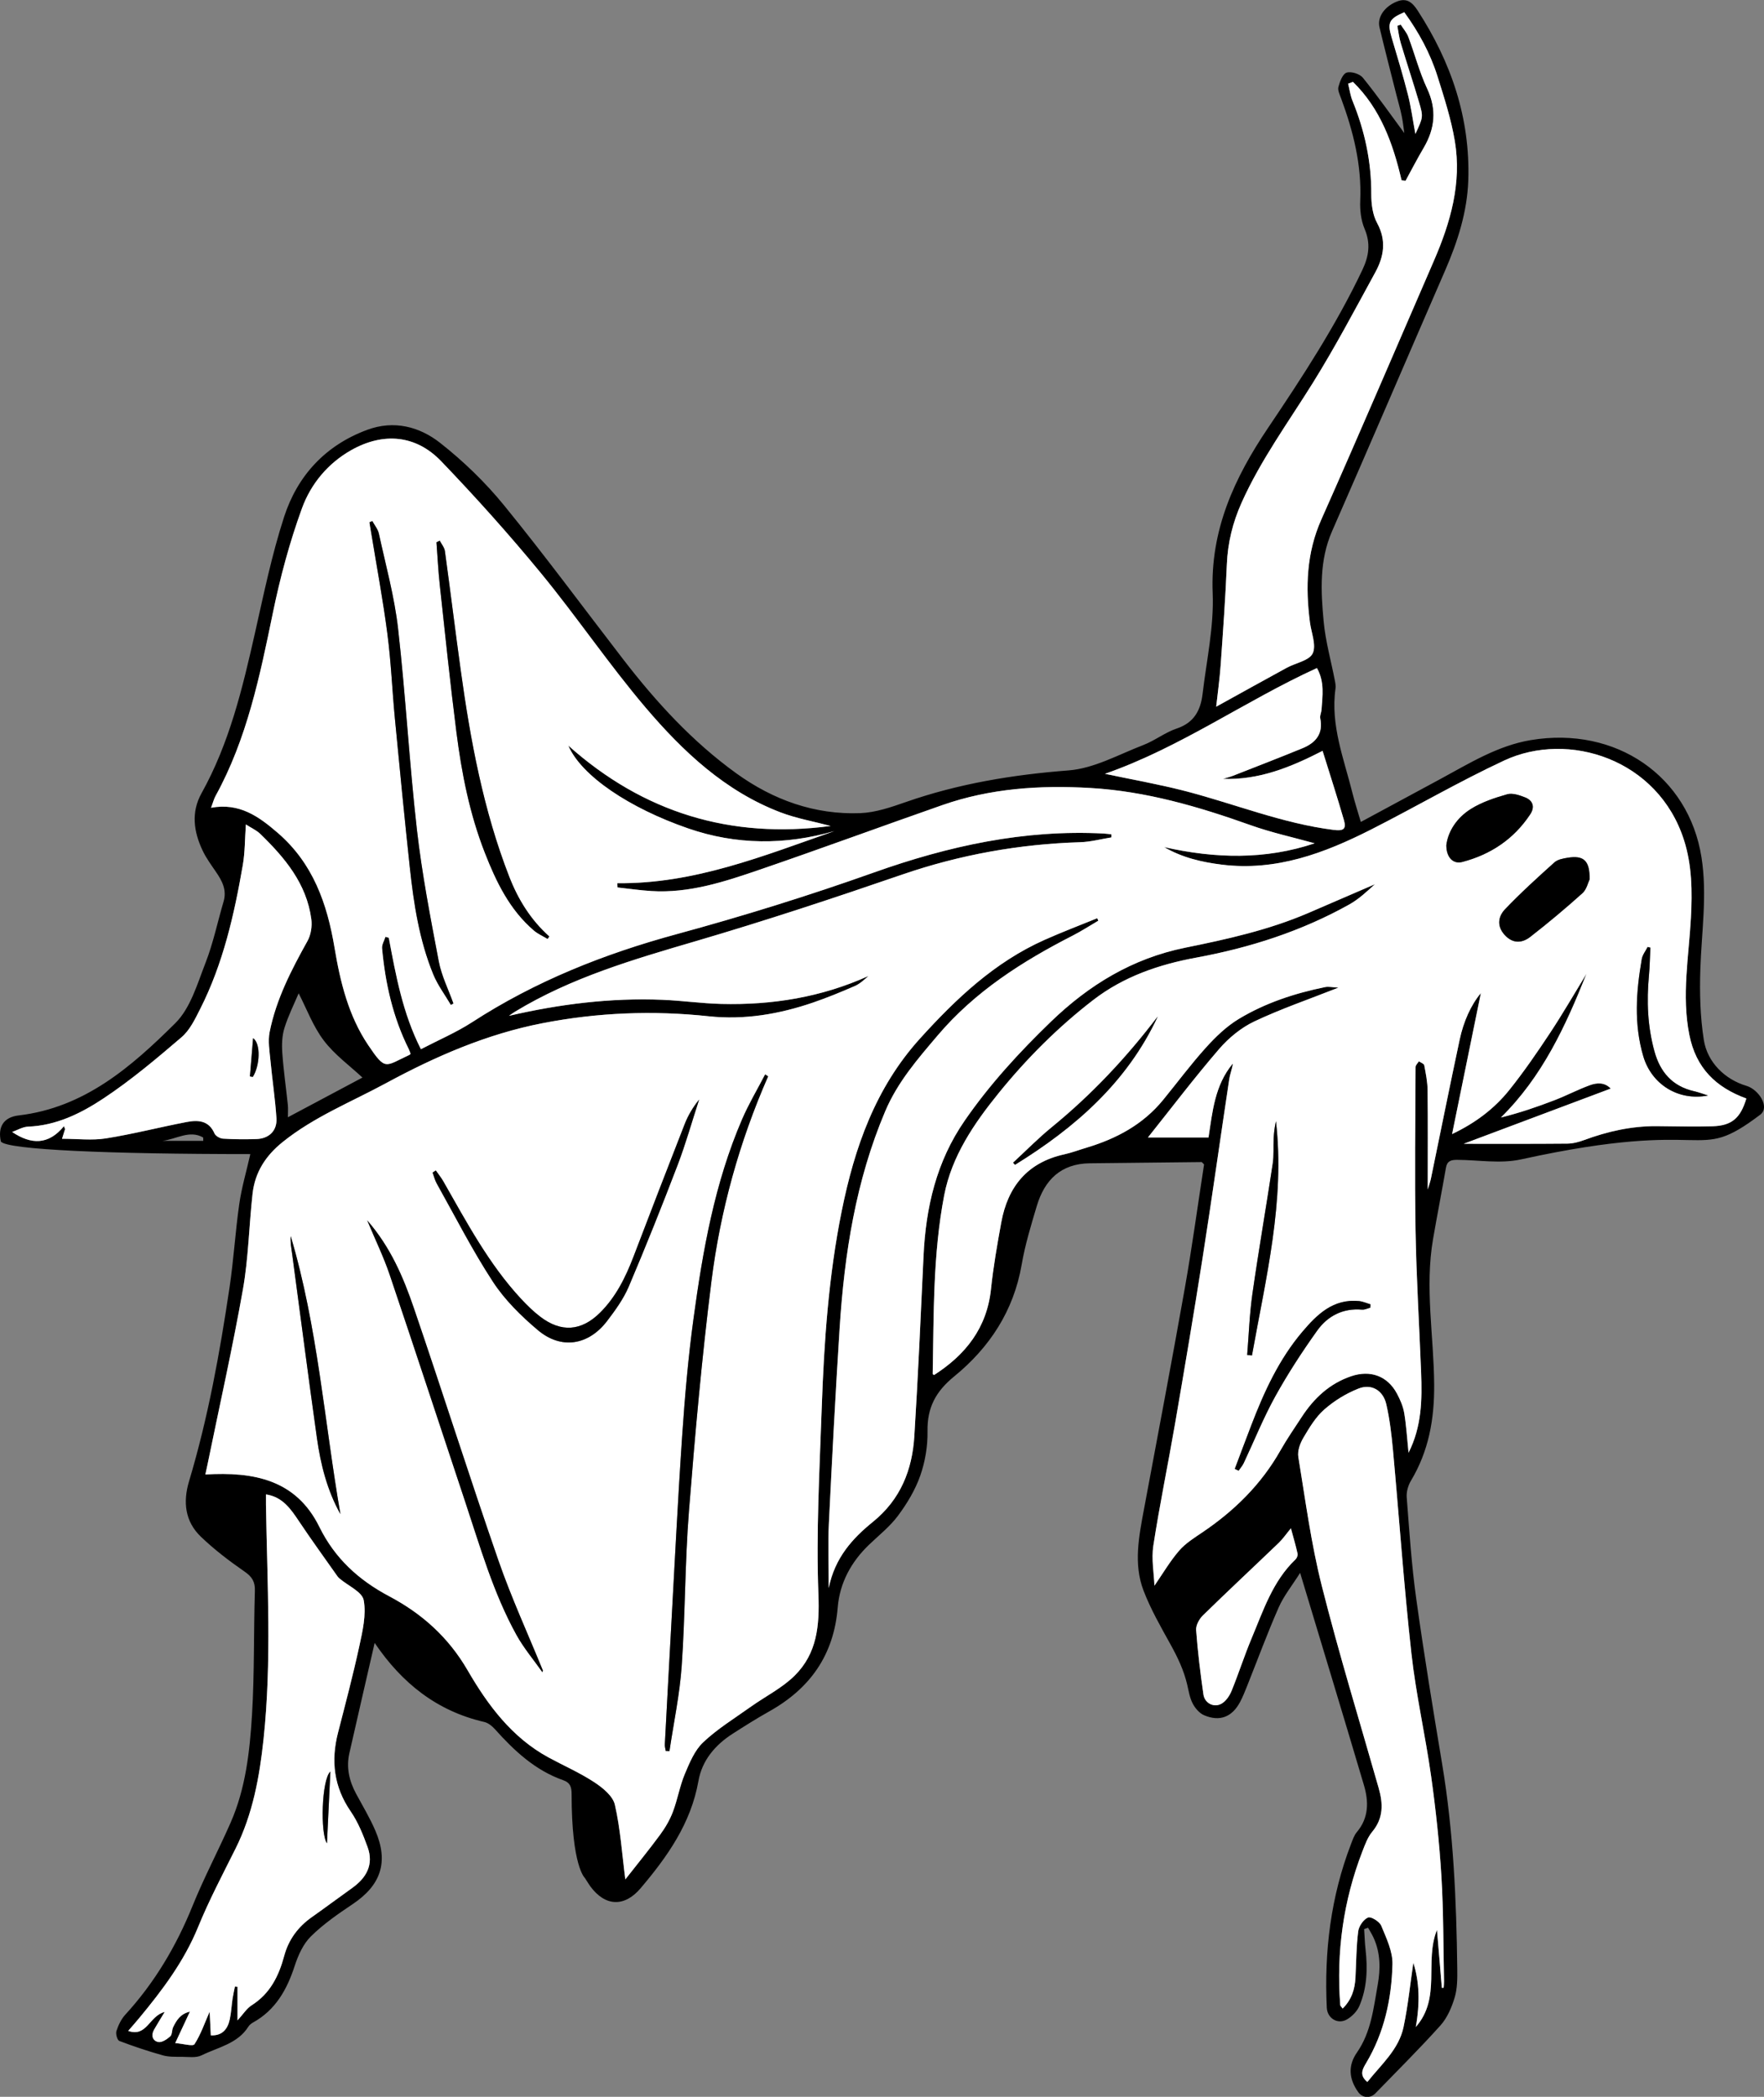
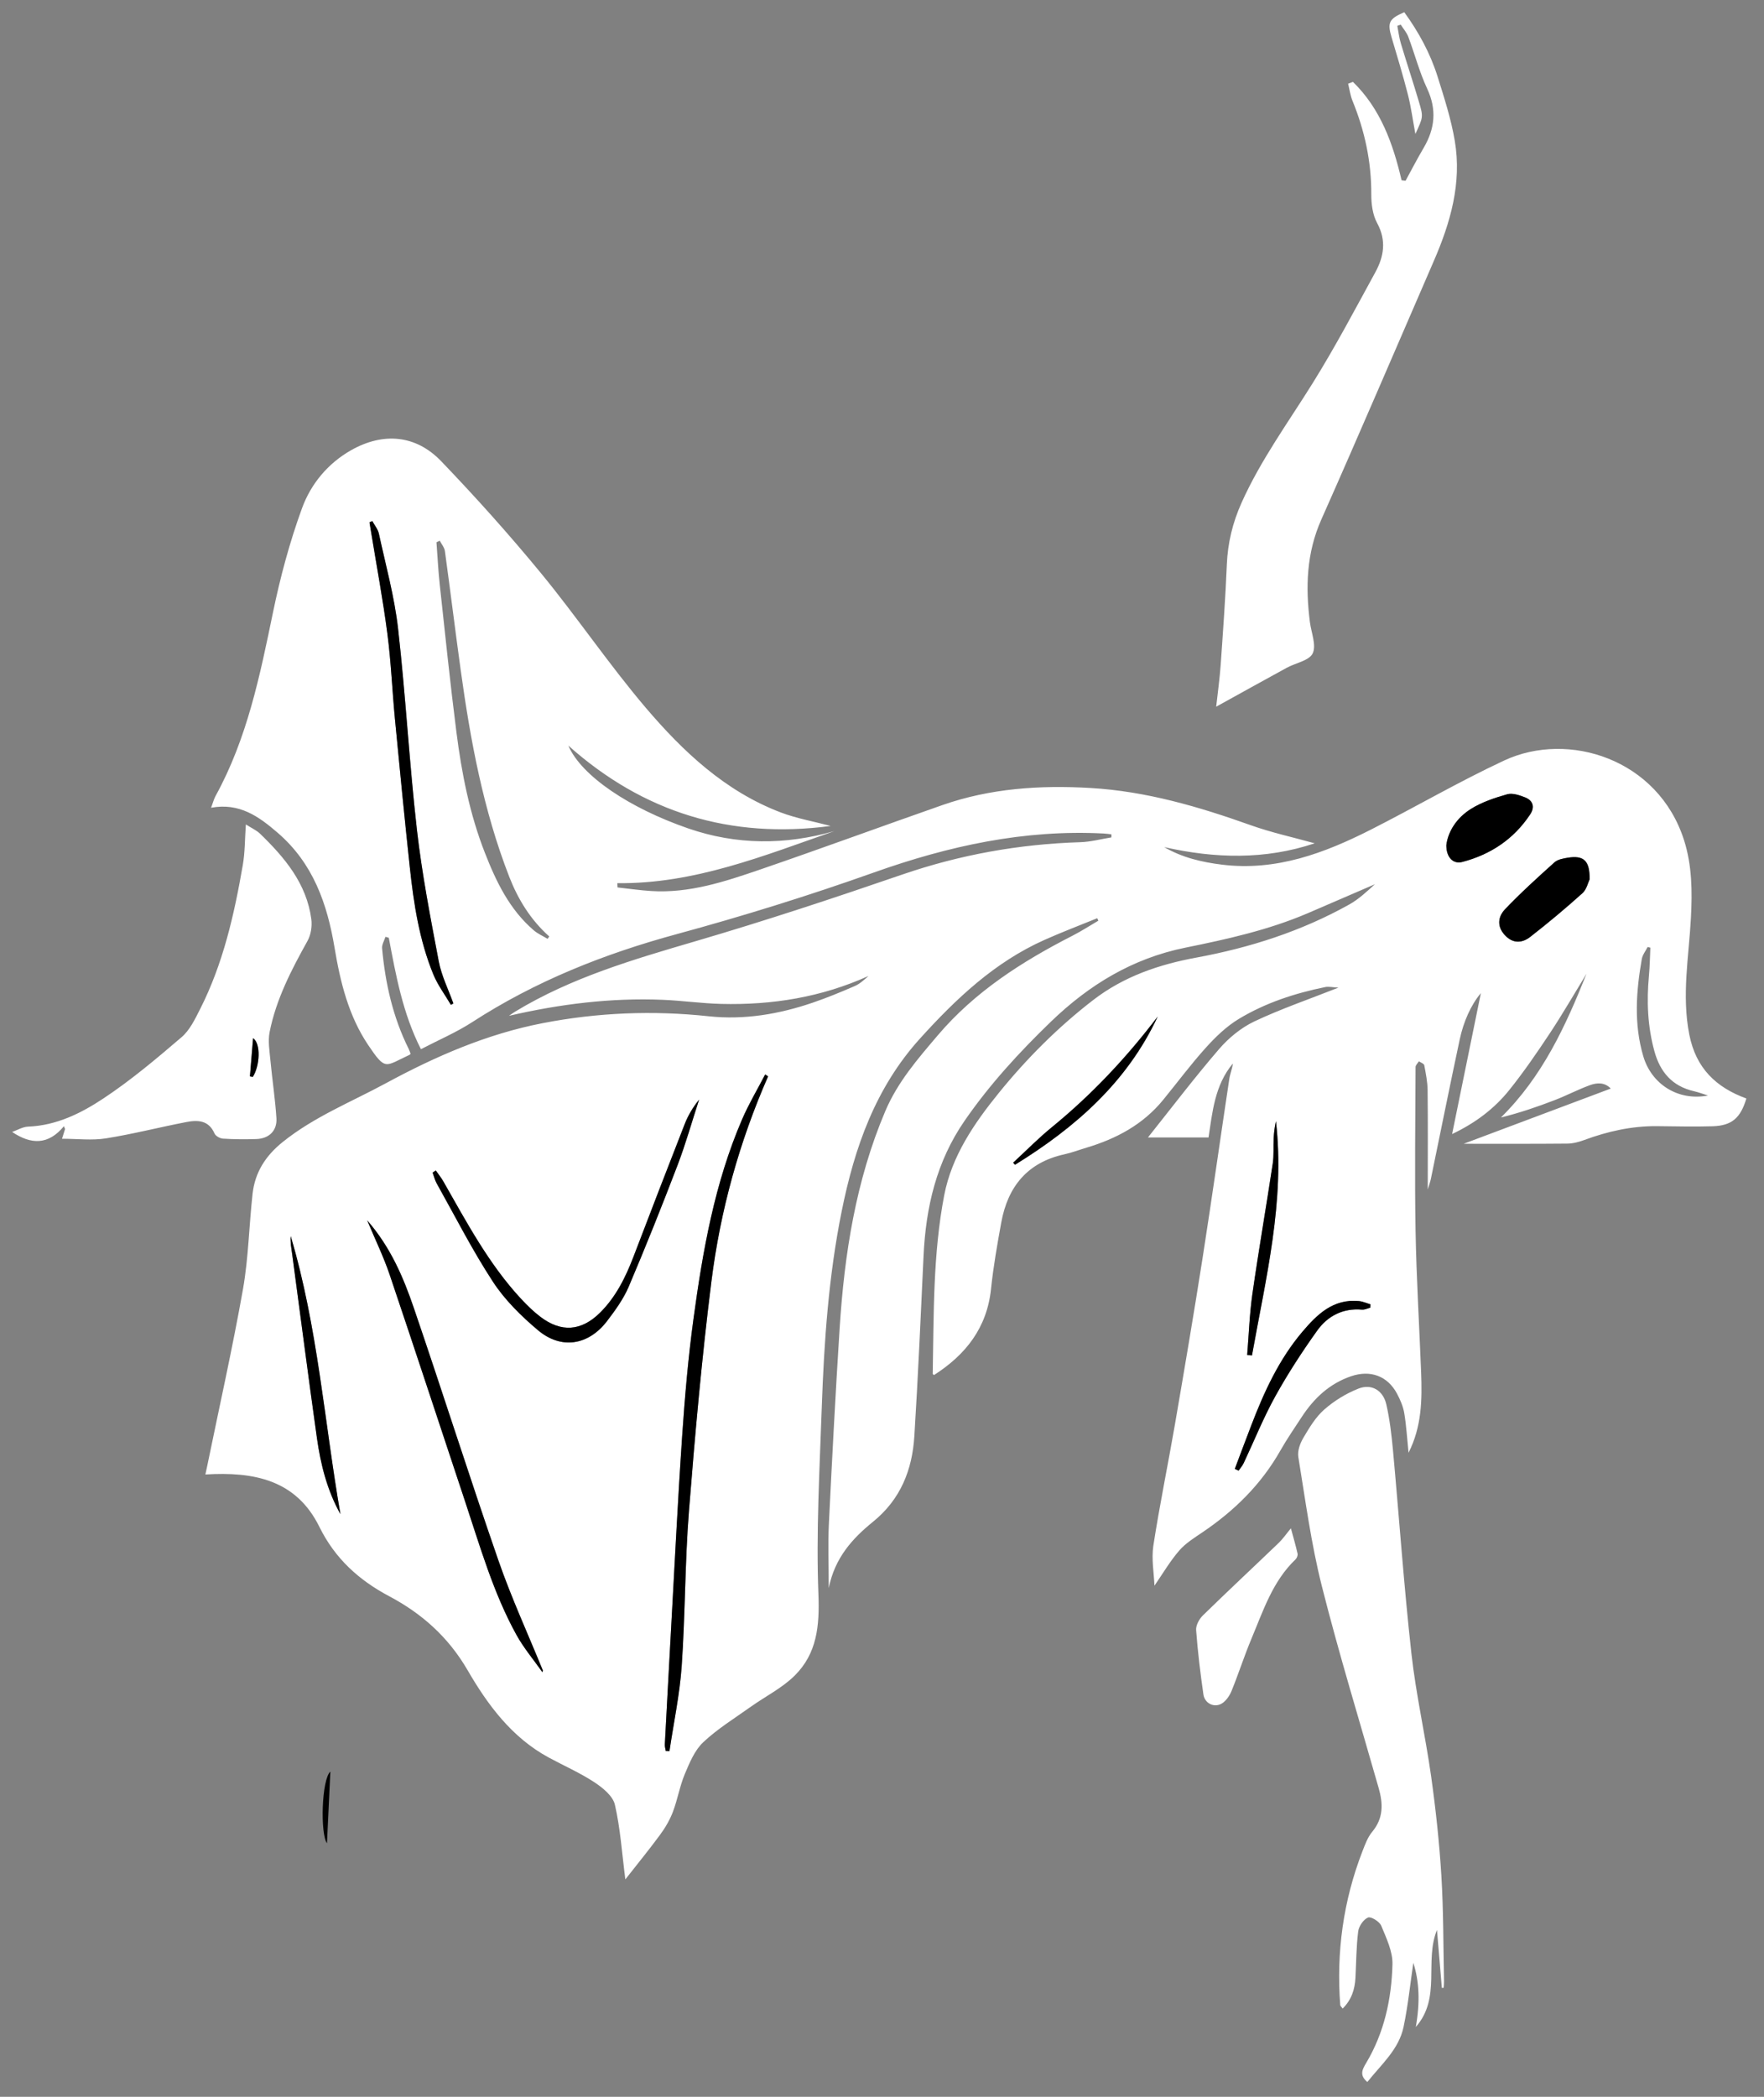
<svg xmlns="http://www.w3.org/2000/svg" id="Layer_2" viewBox="0 0 606.35 720.52">
  <rect x="0" y="0" width="606.35" height="720.52" fill="#808080" stroke="none" />
  <defs>
    <style> .cls-1 { fill: #fff; } </style>
  </defs>
  <g id="Layer_5">
    <g id="b2eVzK">
      <g>
-         <path d="M468.9,662.84c.16,2.36.22,4.73.49,7.07.75,6.63.52,13.19-2.12,19.38-.77,1.82-2.47,3.56-4.19,4.59-3.2,1.92-6.84-.3-7.02-3.99-.91-19.29,1.36-38.12,8.34-56.24.54-1.41,1.04-2.95,1.98-4.07,4.16-4.91,4.12-10.51,2.46-16.12-7.11-24.01-14.4-47.96-21.94-72.98-2.72,4.31-5.59,7.85-7.37,11.88-3.91,8.87-7.25,17.98-10.85,26.99-.75,1.87-1.49,3.75-2.43,5.52-2.75,5.15-6.98,6.83-12.36,4.53-1.62-.69-3.09-2.43-3.93-4.05-1.02-1.97-1.37-4.3-1.89-6.51-1.16-4.92-3.24-9.29-5.72-13.77-3.32-6-6.82-12.08-9.27-18.48-3.52-9.18-1.58-18.72.17-28.1,4.72-25.3,9.54-50.59,14.03-75.94,2.51-14.17,4.44-28.44,6.6-42.42-.52-.49-.7-.81-.88-.81-12.8.12-25.59.27-38.39.42-9.93.11-15.55,5.71-18.23,14.68-1.98,6.63-4.02,13.31-5.19,20.11-2.74,15.93-11.06,28.54-23.21,38.45-6.35,5.18-9.3,10.74-9.16,18.84.09,5.1-.81,10.46-2.5,15.27-1.71,4.88-4.52,9.55-7.63,13.73-2.76,3.72-6.54,6.71-9.93,9.95-6.19,5.92-10.12,13.16-10.81,21.61-1.33,16.36-9.52,27.86-23.55,35.71-4.3,2.41-8.47,5.04-12.62,7.71-6,3.85-10.46,9.15-11.7,16.18-2.58,14.57-10.64,25.97-19.88,36.87-5.52,6.51-12.14,6.35-17.3-.67-.49-.67-.91-1.4-1.86-2.86,0,0-4.56-3.96-4.56-28.74,0-2.41-.38-3.98-2.95-4.88-9.62-3.39-16.8-10.12-23.45-17.55-.95-1.06-2.29-2.12-3.62-2.43-16.27-3.75-28.29-13.32-37.68-27.17-2.92,12.73-5.84,25.31-8.69,37.9-1.12,4.92-.06,9.52,2.3,13.91,2.27,4.22,4.77,8.35,6.65,12.75,4.61,10.75,1.89,18.7-7.79,25.18-5.03,3.37-10.1,6.88-14.39,11.11-2.64,2.6-4.38,6.5-5.56,10.12-2.67,8.2-6.6,15.22-14.4,19.51-.5.27-1.2.86-1.5,1.34-3.73,5.95-10.47,7.11-16.11,9.9-1.94.96-4.64.5-6.99.5-2.12,0-4.35.07-6.35-.5-5.05-1.42-10.04-3.08-14.94-4.95-.7-.27-1.31-2.43-.99-3.4.65-2,1.63-4.07,3.03-5.6,10.1-11.03,17.56-23.6,23.16-37.46,3.92-9.7,8.86-18.98,13.07-28.57,5.16-11.76,6.57-24.41,7.34-37,.86-14.16.56-28.39.99-42.59.1-3.18-.95-4.87-3.56-6.67-5.27-3.65-10.44-7.58-15.05-12.02-5.41-5.21-6.15-11.9-4.02-18.99,6.54-21.83,10.58-44.18,13.93-66.67,1.41-9.5,1.98-19.13,3.34-28.65.8-5.56,2.41-11.01,3.8-17.12-48.6,0-83.61-1.5-85.75-4.31-1.11-4.97.89-8.37,6.13-8.98,22.64-2.66,38.75-16.74,53.84-31.71,5.22-5.18,7.57-13.53,10.39-20.76,2.64-6.78,4.12-14.01,6.19-21.02,1.17-3.96-.48-7.08-2.6-10.17-1.63-2.39-3.38-4.76-4.61-7.36-3.05-6.44-4.02-13.13-.38-19.67,9.59-17.2,14.09-36.05,18.37-55.03,3.02-13.39,5.79-26.91,10.02-39.94,4.61-14.2,14.21-24.62,28.59-29.93,9.19-3.4,17.96-1.09,25.06,4.5,8,6.29,15.51,13.54,21.94,21.43,14.08,17.27,27.32,35.23,40.93,52.88,11.35,14.72,23.85,28.38,38.99,39.28,12.63,9.09,26.85,14.22,42.53,13.63,5.28-.2,10.62-2.05,15.7-3.82,18.15-6.33,36.78-9.39,55.96-10.87,8.73-.68,17.19-5.46,25.64-8.71,3.99-1.53,7.51-4.35,11.53-5.69,5.95-1.98,8.18-6.3,8.84-11.83,1.37-11.55,3.95-23.18,3.48-34.68-.87-21.65,7.45-39.59,19.02-56.76,11.8-17.51,23.35-35.17,32.44-54.32,2.25-4.74,2.89-9.1.75-14.12-1.24-2.92-1.63-6.44-1.49-9.66.53-12.27-2.39-23.82-6.58-35.16-.47-1.28-1.23-2.79-.92-3.94.5-1.84,1.46-4.47,2.82-4.9,1.57-.5,4.51.42,5.59,1.76,5.12,6.33,9.81,13.02,14.23,19.01-.18-1.24-.41-3.6-.89-5.91-.5-2.47-1.24-4.89-1.85-7.34-1.94-7.7-3.94-15.38-5.78-23.1-.84-3.53,1.78-7.18,6.01-8.86,3.49-1.39,5.41.48,7.15,3.17,11.49,17.73,18.06,36.97,17.36,58.25-.36,10.83-3.64,21.06-7.95,30.98-12.98,29.85-25.79,59.78-38.86,89.59-4.43,10.1-3.88,20.56-2.91,31,.64,6.87,2.56,13.62,3.87,20.43.17.86.33,1.79.21,2.64-1.79,12.6,2.89,24.14,5.83,35.96.79,3.16,1.8,6.26,2.87,9.91,9.31-5.02,18.3-9.87,27.28-14.72,9.99-5.4,19.76-11.51,31.15-13.41,29.35-4.89,54.27,12.44,58.66,40.23,2.05,12.97.01,25.77-.39,38.66-.26,8.04-.05,16.23,1.2,24.15,1.22,7.73,7.3,13.59,14.66,15.77,4.16,1.23,8.19,7.31,4.72,9.92-23.13,17.47-15.15.65-82.15,15.34-7.19,1.58-14.72.19-22.08.17-2.01,0-3.38.36-3.78,2.66-1.43,8.19-3.02,16.34-4.44,24.53-2.88,16.69.27,33.38.38,50.07.08,11.89-1.87,22.78-7.97,32.98-.97,1.62-1.61,3.82-1.47,5.68.91,11.61,1.65,23.25,3.26,34.77,2.64,19.01,5.77,37.97,8.92,56.9,3.89,23.32,4.91,46.84,5.2,70.41.04,3.28.04,6.72-.88,9.8-1.02,3.4-2.54,7-4.87,9.6-7.19,8.02-14.87,15.61-22.37,23.35-1.76,1.82-4.45,1.66-5.92-.4-3.23-4.51-3.57-9.11-.45-13.6,4.88-7.02,5.7-15.2,7.14-23.23,1-5.59.97-11.08-1.48-16.35-.53-1.14-1.22-2.21-1.83-3.31-.45.16-.9.32-1.34.47ZM214.95,645.8c4.16-5.31,8.21-10.25,11.98-15.39,1.76-2.4,3.32-5.08,4.37-7.86,1.6-4.23,2.34-8.79,4.08-12.95,1.63-3.88,3.39-8.15,6.35-10.93,4.92-4.63,10.8-8.24,16.35-12.19,5.02-3.58,10.75-6.41,15.07-10.69,7.66-7.59,8.57-17.07,8.15-27.91-.82-21.36.41-42.81,1.15-64.22.79-22.65,2.37-45.27,6.87-67.54,4.4-21.76,11.57-42.3,26.89-59.22,12.43-13.73,25.69-26.29,42.86-33.94,5.94-2.65,12.04-4.96,18.07-7.42.13.28.25.57.38.85-2.92,1.71-5.77,3.57-8.79,5.11-17.37,8.88-33.62,19.23-46.43,34.31-6.87,8.1-13.77,16-18.03,26.06-10.12,23.87-14.03,48.95-15.67,74.53-1.43,22.39-2.61,44.8-3.7,67.2-.34,6.93-.05,13.9-.05,22.12,2.1-10.44,8.19-17.09,15.18-22.75,9.52-7.7,13.53-17.85,14.25-29.48,1.28-20.62,2.2-41.26,3.16-61.9.78-16.71,4.41-32.41,14.13-46.48,8.63-12.49,18.8-23.55,29.67-34.04,13.1-12.64,28.01-21.73,46.18-25.41,14.31-2.9,28.63-6.08,42.16-11.87,7.68-3.29,15.34-6.62,23.01-9.93-2.74,2.49-5.53,5.13-8.78,6.94-16.45,9.2-34.14,14.87-52.64,18.28-12.8,2.36-24.92,6.49-35.4,14.56-12.12,9.34-22.88,20.12-32.48,31.96-8.47,10.45-16.15,21.67-18.75,35.15-3.9,20.24-3.56,40.85-3.95,61.37,0,.13.35.27.48.38,10.88-6.99,18.17-16.22,19.56-29.57.8-7.65,2.14-15.26,3.52-22.83,2.25-12.34,8.99-20.64,21.68-23.43,2.58-.57,5.07-1.53,7.61-2.28,10.27-3.07,19.42-7.94,26.33-16.39,4.89-5.98,9.51-12.21,14.68-17.94,3.35-3.71,7.1-7.35,11.35-9.91,9.13-5.51,19.24-8.82,29.7-10.95,1.22-.25,2.56.09,4.56.19-10.29,4.06-19.86,7.32-28.94,11.63-4.54,2.15-8.8,5.66-12.1,9.49-8.46,9.82-16.3,20.17-24.45,30.37h20.83c1.34-8.73,2.12-17.97,8.37-25.42-.24,1.84-.97,3.56-1.24,5.35-3.08,20.48-5.96,40.99-9.17,61.46-2.99,19.08-6.22,38.13-9.5,57.16-2.4,13.92-5.28,27.77-7.43,41.73-.71,4.6.22,9.46.38,13.74,2.91-4.2,5.37-8.42,8.5-12.05,2.19-2.53,5.21-4.41,8.04-6.32,10.98-7.42,20.18-16.46,26.75-28.08,2.24-3.96,4.84-7.71,7.33-11.52,4.19-6.42,9.51-11.46,16.94-13.99,6.61-2.26,12.53-.16,15.8,5.95,1.12,2.09,2.12,4.38,2.5,6.69.73,4.36.98,8.8,1.48,13.64,4.56-9,4.69-18.29,4.32-27.65-.63-16.22-1.62-32.43-1.91-48.65-.33-18.74-.07-37.5,0-56.25,0-.66.75-1.31,1.15-1.96.64.45,1.73.8,1.84,1.35.54,2.84,1.12,5.72,1.15,8.6.13,11.13.05,22.26.05,34.1.48-1.63.87-2.66,1.09-3.72,3.3-15.93,6.49-31.89,9.89-47.8,1.32-6.16,3.83-11.84,7.28-15.96-3.16,15.49-6.47,31.69-9.89,48.43,8.09-3.85,14.54-8.76,19.64-15.11,5.06-6.31,9.65-13.02,14.12-19.77,4.36-6.59,8.31-13.46,12.44-20.21-7.16,17.98-15.19,35.41-29.42,49.4,6.41-1.58,12.45-3.65,18.41-5.94,4.11-1.58,8.03-3.66,12.16-5.16,2.43-.89,5.11-1.05,7.18,1.16-17.04,6.39-33.91,12.72-50.56,18.97,11.86,0,23.77.06,35.67-.06,1.94-.02,3.96-.56,5.8-1.24,8-2.96,16.2-4.8,24.77-4.76,6.45.03,12.9.25,19.34.04,6.65-.22,9.6-2.85,11.6-9.54-10.44-3.82-17.32-10.4-19.61-21.93-2.68-13.52-.17-26.79.55-40.14.49-9.09.38-18.07-2.36-26.68-8.88-27.89-39.74-37.68-61.81-27.4-15.56,7.25-30.44,15.94-45.76,23.72-16.06,8.15-32.63,14.36-51.23,12.08-7-.86-13.69-2.43-19.89-6.03,17.42,3.92,34.68,4.41,51.72-1.31-7.35-2.05-14.83-3.67-21.98-6.22-17.9-6.38-35.98-11.68-55.1-12.79-17.34-1.01-34.4.11-50.9,5.88-20.94,7.32-41.75,14.99-62.74,22.18-12.06,4.13-24.24,8.17-37.3,7.35-3.88-.24-7.74-.81-11.61-1.23-.02-.49-.04-.98-.07-1.47,26.41.31,50.31-9.43,74.58-17.89-16.85,4.83-33.64,4.8-50.2-.92-20.17-6.96-36.73-18.02-41.23-28.47,25.8,23.02,55.77,32.18,90.19,27.62-5.91-1.57-11.77-2.59-17.23-4.67-19.04-7.26-33.51-20.88-46.35-35.96-12.62-14.83-23.57-31.08-35.94-46.15-10.92-13.29-22.45-26.14-34.36-38.55-8.72-9.09-19.94-10.02-30.95-3.8-8.03,4.53-13.86,11.62-16.89,19.93-4.26,11.67-7.51,23.81-10.02,35.99-4.47,21.66-8.88,43.24-19.69,62.88-.59,1.07-.89,2.3-1.55,4.07,9.77-1.78,16.37,2.98,22.91,8.62,12.15,10.49,17,24.35,19.54,39.53,1.96,11.76,4.81,23.39,11.55,33.39,6.08,9.03,5.75,7.28,14.23,3.36.11-.05.17-.18.34-.37-.2-.52-.38-1.11-.65-1.66-5.43-10.89-8.04-22.54-9.14-34.56-.12-1.27.75-2.64,1.16-3.96.38.11.77.23,1.15.34,2.44,12.96,4.79,25.96,11.04,38.28,6.09-3.18,12.17-5.76,17.63-9.3,21.73-14.08,45.32-23.45,70.26-30.23,22.84-6.21,45.52-13.26,67.82-21.19,25.67-9.13,51.69-14.82,79.04-13.39.86.05,1.72.19,2.58.28v1.05c-3.55.57-7.1,1.54-10.68,1.65-20.99.65-41.35,4.28-61.27,11.14-23.47,8.07-47.05,15.88-70.86,22.85-21.48,6.29-42.87,12.53-62.18,24.26-.71.43-1.39.94-2.08,1.41,17.49-4.05,35-6.24,52.81-5.5,6.71.28,13.39,1.24,20.09,1.41,17.54.45,34.52-2.29,50.69-9.6-1.47,1.27-2.94,2.68-4.7,3.45-4.73,2.06-9.52,4.03-14.4,5.7-11.61,3.97-23.58,6.01-35.82,4.7-19.18-2.06-38.18-1.3-57.1,2.37-19.18,3.72-36.83,11.41-53.87,20.64-11.98,6.49-24.73,11.54-35.52,20.23-5.9,4.75-9.49,10.42-10.31,17.75-1.22,10.94-1.4,22.05-3.31,32.85-3.59,20.23-8.1,40.3-12.23,60.44-.21,1.05-.45,2.09-.68,3.17,16.59-1.01,31.19,1.75,39.19,18.01,5.33,10.82,13.5,18.27,24.03,23.85,11.21,5.94,20.33,14.05,26.93,25.43,6.91,11.92,15.22,23.13,27.87,29.98,5.23,2.83,10.72,5.23,15.67,8.48,2.89,1.89,6.38,4.73,7.07,7.73,1.89,8.22,2.44,16.75,3.59,25.65ZM72.46,699.4c3.91.2,5.78-2.11,6.52-5.49.51-2.33.61-4.76.96-7.13.21-1.4.54-2.78.82-4.17.29.03.58.07.88.1v11.55c1.95-2.12,3.14-4.1,4.88-5.2,6.33-4.02,9.31-10.05,11.17-16.96,1.5-5.58,4.74-9.98,9.48-13.31,4.66-3.28,9.21-6.69,13.85-10,4.94-3.52,7.51-8.06,5.34-14.06-1.53-4.24-3.27-8.57-5.8-12.25-5.83-8.47-6.86-17.42-4.36-27.13,2.55-9.89,5.16-19.76,7.32-29.74,1.12-5.16,2.41-10.73,1.5-15.73-.52-2.86-5.32-4.93-8.19-7.36-.29-.25-.59-.5-.8-.81-4.43-6.29-8.95-12.51-13.22-18.9-2.85-4.26-5.63-8.41-11.39-9.29,0,1.26-.02,2.38,0,3.51.43,26.87,2.03,53.76-.83,80.6-1.38,12.98-3.7,25.72-9.61,37.58-4.45,8.92-9.12,17.77-12.89,26.98-4.82,11.8-12.3,21.7-20.3,31.35-1.18,1.42-2.4,2.8-3.72,4.33,6.45,2.26,7.19-5.17,12.54-6.51-1.56,2.58-2.65,4.32-3.66,6.1-1.1,1.94-.51,3.84,1.46,4.23,1.23.24,2.99-.94,4.11-1.94.71-.64.52-2.19,1.01-3.19,1.14-2.31,2.46-4.54,5.75-5.31-1.71,3.66-3.21,6.88-5.05,10.81,2.76.22,6.1,1.21,6.62.39,2.18-3.39,3.51-7.32,5.21-11.19.13,2.59.26,5.37.4,8.14ZM495.61,683.07c.21-.01.43-.03.64-.04.04-.73.14-1.47.12-2.2-.26-12.04-.17-24.1-.9-36.11-.7-11.48-1.93-22.95-3.53-34.34-1.98-14.11-5.21-28.07-6.78-42.22-2.58-23.25-4.2-46.6-6.34-69.9-.48-5.27-1.11-10.57-2.29-15.72-1.09-4.76-5.06-7.17-9.54-5.41-4.23,1.66-8.34,4.19-11.76,7.18-2.97,2.6-5.15,6.25-7.2,9.72-1.13,1.91-2.08,4.53-1.74,6.6,2.43,14.82,4.4,29.79,8.07,44.32,5.88,23.31,12.96,46.33,19.55,69.46,1.52,5.35,1.68,10.35-2.21,15.01-1.57,1.88-2.48,4.39-3.38,6.73-6.59,17.02-8.99,34.66-7.62,52.84.02.29.38.56.83,1.19,3.07-3.04,4.19-6.62,4.4-10.59.28-5.31.27-10.66.94-15.93.23-1.79,1.82-4.11,3.38-4.77,1-.42,3.95,1.39,4.54,2.82,1.76,4.26,3.97,8.86,3.86,13.27-.31,11.9-2.83,23.48-9.05,33.92-1.24,2.08-2.46,4.16.42,6.51,4.83-6.08,10.83-11.19,12.45-18.94,1.55-7.41,2.31-14.99,3.35-22.01,2.09,6.48,2.32,13.74.85,22.05,8.85-10.1,2.86-22.46,7.28-33.36.6,7.19,1.14,13.54,1.67,19.9ZM465.06,28.14c-.55.21-1.1.42-1.66.62.49,1.96.74,4.02,1.5,5.87,4.21,10.31,6.51,20.93,6.46,32.12-.02,3.32.46,7.06,2.01,9.9,3.27,6,2.32,11.54-.63,16.93-6.96,12.73-13.74,25.6-21.41,37.9-8.47,13.6-17.97,26.55-24.57,41.3-3.05,6.82-4.74,13.74-5.05,21.19-.48,11.52-1.31,23.02-2.12,34.53-.33,4.69-.99,9.36-1.54,14.34,8.3-4.58,16.24-9.01,24.23-13.36,3.07-1.67,7.76-2.46,8.94-4.96,1.32-2.79-.48-7.07-.95-10.7-1.57-12.08-1.19-23.8,3.92-35.3,13.11-29.52,25.8-59.23,38.67-88.85,5.72-13.17,9.65-26.77,7.21-41.23-1.27-7.54-3.65-14.92-5.96-22.24-2.51-7.98-6.5-15.27-11.41-22-5.28,2.28-5.86,3.59-4.35,8.68,1.94,6.52,3.92,13.04,5.6,19.63,1.09,4.29,1.68,8.72,2.57,13.53,2.67-5.77,2.77-5.81,1.24-10.98-2-6.77-4.23-13.46-6.26-20.22-.58-1.93-.8-3.97-1.19-5.96.39-.14.77-.28,1.16-.42.89,1.41,2.05,2.71,2.63,4.24,2.21,5.89,3.8,12.06,6.45,17.73,3.38,7.22,2.7,13.77-1.2,20.4-2.18,3.7-4.15,7.52-6.21,11.29-.46-.06-.91-.11-1.37-.17-2.95-12.68-7.27-24.61-16.71-33.81ZM21.31,391.33c5.3,0,10.31.63,15.1-.13,9.31-1.48,18.48-3.86,27.76-5.63,3.86-.74,7.62-.6,9.58,3.96.38.87,1.89,1.7,2.93,1.76,3.79.24,7.61.26,11.41.14,4.36-.13,7.22-2.83,6.94-7.16-.42-6.65-1.45-13.26-2.07-19.9-.3-3.23-.89-6.62-.27-9.72,2.24-11.27,7.48-21.35,13.03-31.32,1.17-2.1,1.62-5.06,1.3-7.47-1.64-12.22-9.11-21.12-17.57-29.31-1.31-1.26-3.08-2.04-4.93-3.23-.35,4.96-.28,9.53-1.05,13.96-2.96,17.05-6.77,33.9-14.67,49.48-1.74,3.44-3.55,7.25-6.37,9.66-8.63,7.39-17.39,14.77-26.85,21.04-7.7,5.1-16.18,9.32-25.92,9.7-1.85.07-3.66,1.2-5.48,1.83,6.53,4.39,12.48,4.51,17.8-1.97.13.33.26.66.39.98-.31,1-.63,2-1.05,3.35ZM420.38,267.64c1.16-.36,2.35-.64,3.48-1.08,7.96-3.12,15.94-6.21,23.85-9.45,4.51-1.85,7.19-4.94,6.1-10.27-.19-.92.38-1.97.44-2.97.31-4.71,1.13-9.49-1.58-14.31-24.75,11.3-46.82,27.25-72.86,36.34,9.62,2.04,18.64,3.62,27.47,5.9,17.04,4.4,33.47,11.15,51.09,13.37,3.38.43,4.49-.22,3.57-3.39-2.28-7.91-4.83-15.75-7.33-23.77-11.17,5.75-21.98,10.06-34.24,9.63ZM443.73,525.17c-1.63,1.97-2.78,3.65-4.21,5.03-8.67,8.32-17.46,16.51-26.04,24.9-1.26,1.23-2.44,3.4-2.32,5.03.55,7.4,1.45,14.79,2.51,22.14.44,3.03,3.65,4.65,6.26,3.13,1.49-.87,2.72-2.68,3.4-4.34,2.43-5.94,4.38-12.07,6.86-17.99,4.04-9.61,7.26-19.71,15.13-27.22.46-.44.84-1.39.71-1.98-.61-2.77-1.42-5.5-2.29-8.71ZM102.66,341.33c-1.5,3.56-3.55,7.63-4.89,11.92-.83,2.66-.94,5.69-.74,8.51.42,5.99,1.29,11.95,1.91,17.93.13,1.28.02,2.59.02,4.23,9.27-4.94,17.89-9.52,25.63-13.64-4.34-4.05-9.56-7.82-13.28-12.72-3.7-4.87-5.89-10.88-8.65-16.23ZM69.86,392.02c0-.38-.01-.76-.02-1.14-4.7-2.72-9.32.63-13.98,1.14h13.99Z" />
        <path class="cls-1" d="M214.95,645.8c-1.15-8.9-1.7-17.43-3.59-25.65-.69-3-4.19-5.84-7.07-7.73-4.95-3.25-10.44-5.65-15.67-8.48-12.65-6.85-20.96-18.06-27.87-29.98-6.6-11.38-15.72-19.49-26.93-25.43-10.53-5.58-18.7-13.03-24.03-23.85-8-16.25-22.6-19.01-39.19-18.01.23-1.08.47-2.13.68-3.17,4.13-20.14,8.64-40.21,12.23-60.44,1.91-10.81,2.09-21.91,3.31-32.85.82-7.33,4.42-13,10.31-17.75,10.8-8.69,23.54-13.75,35.52-20.23,17.04-9.23,34.69-16.92,53.87-20.64,18.92-3.67,37.92-4.43,57.1-2.37,12.24,1.31,24.21-.73,35.82-4.7,4.88-1.67,9.67-3.64,14.4-5.7,1.76-.76,3.23-2.17,4.7-3.45-16.17,7.31-33.14,10.05-50.69,9.6-6.71-.17-13.39-1.14-20.09-1.41-17.81-.73-35.32,1.46-52.81,5.5.69-.47,1.36-.98,2.08-1.41,19.31-11.73,40.7-17.96,62.18-24.26,23.81-6.98,47.4-14.78,70.86-22.85,19.92-6.85,40.28-10.49,61.27-11.14,3.58-.11,7.13-1.08,10.69-1.65v-1.05c-.87-.1-1.73-.24-2.59-.28-27.35-1.44-53.36,4.26-79.04,13.39-22.3,7.93-44.98,14.98-67.82,21.19-24.94,6.78-48.53,16.15-70.26,30.23-5.46,3.54-11.54,6.12-17.63,9.3-6.25-12.32-8.6-25.31-11.04-38.28-.38-.11-.77-.23-1.15-.34-.41,1.32-1.28,2.69-1.16,3.96,1.1,12.02,3.71,23.67,9.14,34.56.27.55.45,1.14.65,1.66-.17.18-.24.32-.34.37-8.49,3.92-8.15,5.67-14.23-3.36-6.74-10.01-9.59-21.63-11.55-33.39-2.53-15.18-7.38-29.04-19.54-39.53-6.54-5.64-13.14-10.4-22.91-8.62.67-1.77.96-3,1.55-4.07,10.81-19.64,15.22-41.22,19.69-62.88,2.51-12.18,5.76-24.32,10.02-35.99,3.04-8.31,8.86-15.39,16.89-19.93,11.01-6.22,22.22-5.29,30.95,3.8,11.91,12.41,23.44,25.26,34.36,38.55,12.37,15.06,23.32,31.31,35.94,46.15,12.84,15.08,27.3,28.7,46.35,35.96,5.45,2.08,11.31,3.1,17.23,4.67-34.42,4.57-64.38-4.6-90.19-27.62,4.5,10.45,21.06,21.51,41.23,28.47,16.56,5.72,33.35,5.75,50.2.92-24.27,8.47-48.17,18.2-74.58,17.89.02.49.04.98.07,1.47,3.87.42,7.73.99,11.61,1.23,13.06.82,25.24-3.22,37.3-7.35,20.98-7.19,41.8-14.86,62.74-22.18,16.5-5.77,33.56-6.89,50.9-5.88,19.13,1.11,37.2,6.41,55.1,12.79,7.15,2.55,14.64,4.17,21.98,6.22-17.04,5.72-34.3,5.23-51.72,1.31,6.2,3.6,12.89,5.17,19.89,6.03,18.6,2.28,35.17-3.94,51.23-12.08,15.32-7.77,30.2-16.47,45.76-23.72,22.07-10.28,52.93-.49,61.81,27.4,2.74,8.6,2.85,17.59,2.36,26.68-.71,13.34-3.23,26.62-.55,40.14,2.29,11.53,9.16,18.11,19.61,21.93-2.01,6.69-4.95,9.32-11.6,9.54-6.44.21-12.89,0-19.34-.04-8.57-.04-16.76,1.8-24.77,4.76-1.84.68-3.86,1.22-5.8,1.24-11.9.11-23.81.06-35.67.06,16.66-6.25,33.52-12.57,50.56-18.97-2.08-2.22-4.75-2.05-7.18-1.16-4.13,1.51-8.05,3.58-12.16,5.16-5.96,2.29-12,4.36-18.41,5.94,14.23-13.99,22.26-31.42,29.42-49.4-4.13,6.75-8.08,13.61-12.44,20.21-4.47,6.75-9.06,13.46-14.12,19.77-5.1,6.35-11.55,11.26-19.64,15.11,3.42-16.74,6.73-32.94,9.89-48.43-3.45,4.12-5.97,9.81-7.28,15.96-3.4,15.91-6.6,31.87-9.89,47.8-.22,1.06-.61,2.09-1.09,3.72,0-11.84.08-22.98-.05-34.1-.03-2.87-.61-5.76-1.15-8.6-.1-.55-1.2-.91-1.84-1.35-.4.65-1.15,1.31-1.15,1.96-.07,18.75-.33,37.5,0,56.25.29,16.22,1.28,32.44,1.91,48.65.36,9.36.24,18.65-4.32,27.65-.5-4.84-.75-9.28-1.48-13.64-.39-2.31-1.39-4.6-2.5-6.69-3.27-6.11-9.19-8.21-15.8-5.95-7.43,2.54-12.75,7.58-16.94,13.99-2.49,3.81-5.09,7.57-7.33,11.52-6.58,11.62-15.78,20.67-26.75,28.08-2.83,1.91-5.85,3.79-8.04,6.32-3.14,3.63-5.6,7.85-8.5,12.05-.16-4.29-1.08-9.14-.38-13.74,2.15-13.96,5.03-27.8,7.43-41.73,3.28-19.04,6.51-38.08,9.5-57.16,3.2-20.46,6.08-40.98,9.17-61.46.27-1.79,1.01-3.51,1.24-5.35-6.25,7.45-7.03,16.69-8.37,25.42h-20.83c8.14-10.21,15.99-20.55,24.45-30.37,3.3-3.83,7.57-7.34,12.1-9.49,9.08-4.3,18.65-7.57,28.94-11.63-2-.1-3.34-.44-4.56-.19-10.45,2.13-20.57,5.44-29.7,10.95-4.24,2.56-8,6.19-11.35,9.91-5.17,5.73-9.79,11.96-14.68,17.94-6.91,8.45-16.06,13.32-26.33,16.39-2.54.76-5.03,1.72-7.61,2.28-12.69,2.79-19.43,11.1-21.68,23.43-1.38,7.58-2.72,15.18-3.52,22.83-1.39,13.35-8.68,22.59-19.56,29.57-.14-.1-.49-.24-.48-.38.39-20.52.06-41.13,3.95-61.37,2.59-13.48,10.28-24.7,18.75-35.15,9.6-11.84,20.36-22.62,32.48-31.96,10.48-8.08,22.6-12.21,35.4-14.56,18.49-3.41,36.19-9.08,52.64-18.28,3.25-1.82,6.04-4.46,8.78-6.94-7.67,3.31-15.33,6.64-23.01,9.93-13.53,5.8-27.85,8.97-42.16,11.87-18.17,3.69-33.08,12.78-46.18,25.41-10.87,10.49-21.04,21.55-29.67,34.04-9.72,14.07-13.35,29.77-14.13,46.48-.96,20.64-1.88,41.28-3.16,61.9-.72,11.63-4.74,21.78-14.25,29.48-6.99,5.66-13.09,12.31-15.18,22.75,0-8.22-.29-15.19.05-22.12,1.1-22.41,2.27-44.82,3.7-67.2,1.64-25.57,5.55-50.66,15.67-74.53,4.26-10.05,11.15-17.96,18.03-26.06,12.8-15.08,29.06-25.43,46.43-34.31,3.01-1.54,5.86-3.4,8.79-5.11-.13-.28-.25-.57-.38-.85-6.03,2.46-12.12,4.77-18.07,7.42-17.17,7.65-30.44,20.21-42.86,33.94-15.32,16.92-22.49,37.46-26.89,59.22-4.51,22.27-6.08,44.89-6.87,67.54-.74,21.4-1.97,42.86-1.15,64.22.42,10.84-.49,20.31-8.15,27.91-4.31,4.28-10.04,7.11-15.07,10.69-5.54,3.95-11.43,7.57-16.35,12.19-2.95,2.77-4.72,7.05-6.35,10.93-1.74,4.15-2.48,8.72-4.08,12.95-1.05,2.78-2.6,5.46-4.37,7.86-3.77,5.14-7.82,10.08-11.98,15.39ZM264.02,369.88c-.34-.22-.67-.45-1.01-.67-2.66,5.12-5.63,10.1-7.91,15.38-9.45,21.87-13.53,45.12-16.72,68.51-1.83,13.41-3,26.93-3.91,40.43-1.53,22.5-2.62,45.03-3.88,67.54-.71,12.78-1.4,25.56-2.07,38.34-.04.74.2,1.5.31,2.25.43.02.86.04,1.28.06,1.45-9.76,3.53-19.47,4.21-29.28,1.23-17.7,1.1-35.5,2.49-53.18,2.08-26.35,4.43-52.71,7.72-78.93,3.05-24.33,9.58-47.91,19.48-70.46ZM186.44,574.61c.06-.18.12-.36.18-.55-5.13-12.59-10.83-24.98-15.28-37.8-10-28.82-19.21-57.91-29.08-86.78-3.61-10.57-8-20.91-16.03-30.13,2.8,6.71,5.66,12.57,7.73,18.7,8.76,25.91,17.26,51.92,25.91,77.87,5.18,15.56,9.68,31.41,17.66,45.87,2.5,4.53,5.92,8.56,8.92,12.82ZM154.99,345.29c.28-.16.57-.32.85-.48-1.72-4.82-4.08-9.52-5.03-14.48-2.85-15-5.77-30.03-7.5-45.19-2.62-23-3.86-46.16-6.48-69.16-1.25-10.97-4.24-21.75-6.59-32.58-.33-1.54-1.49-2.9-2.26-4.34l-.97.41c.2,1.21.39,2.41.59,3.62,1.89,11.59,4.06,23.14,5.57,34.78,1.26,9.66,1.65,19.43,2.58,29.14,1.63,17,3.29,34,5.11,50.98,1.35,12.56,3.26,25.06,8.09,36.84,1.51,3.69,4,6.99,6.04,10.46ZM151.15,185.79c-.37.18-.75.37-1.12.55.37,4.9.61,9.81,1.14,14.69,1.83,16.84,3.57,33.69,5.71,50.49,1.8,14.16,4.55,28.14,9.79,41.52,3.9,9.97,8.48,19.51,16.81,26.65,1.39,1.19,3.15,1.95,4.73,2.92.2-.27.39-.54.59-.81-6.38-5.69-10.73-12.73-13.78-20.58-8.88-22.84-13.31-46.74-16.65-70.89-1.89-13.64-3.56-27.31-5.44-40.96-.17-1.25-1.16-2.39-1.78-3.59ZM149.8,402.2c-.37.25-.74.49-1.11.74.46,1.25.77,2.58,1.41,3.73,6.35,11.33,12.25,22.95,19.34,33.8,4.09,6.24,9.68,11.75,15.42,16.6,8.02,6.76,17.4,5.26,23.8-3.12,2.82-3.7,5.65-7.6,7.45-11.84,5.86-13.78,11.42-27.7,16.77-41.7,2.82-7.38,4.96-15.02,7.41-22.54-2.11,2.61-3.78,5.41-4.95,8.41-5.93,15.13-11.77,30.3-17.57,45.48-2.73,7.14-6.07,13.93-11.58,19.37-6.39,6.31-13.3,6.8-20.43,1.39-2.41-1.82-4.61-3.98-6.67-6.2-11.13-11.99-18.71-26.34-26.74-40.39-.74-1.3-1.71-2.48-2.57-3.72ZM546.4,302.18c.1-6.46-2.02-8.33-7.52-7.44-1.58.26-3.45.59-4.56,1.59-5.8,5.21-11.59,10.47-16.97,16.1-2.35,2.46-2.95,5.78-.12,8.86,2.81,3.06,5.98,2.82,8.77.65,6.15-4.78,12.14-9.79,17.93-15,1.45-1.31,1.94-3.69,2.47-4.76ZM497.16,290.34c-.04,4.3,2.35,6.68,5.5,5.85,9.75-2.56,17.7-7.87,23.33-16.35,1.66-2.51.98-4.76-1.77-5.84-1.92-.75-4.33-1.57-6.14-1.06-4.31,1.22-8.73,2.69-12.48,5.04-4.69,2.94-7.79,7.48-8.43,12.36ZM117.01,520.29c-5.53-31.86-7.8-64.32-17.08-95.51-.2,2.14.24,4.18.51,6.23,2.83,21.03,5.53,42.07,8.49,63.08,1.28,9.1,3.5,17.99,8.08,26.2ZM428.7,465.61c.55.05,1.1.1,1.65.16,4.75-26.6,11.4-52.99,8.24-80.49-.43,1.92-.68,3.88-.78,5.84-.15,2.91.11,5.86-.32,8.72-2.27,14.96-4.86,29.86-7,44.84-.99,6.92-1.22,13.96-1.79,20.94ZM424.45,504.74c.43.21.87.41,1.3.62.59-.87,1.31-1.68,1.76-2.62,3.6-7.64,6.75-15.52,10.83-22.89,4.31-7.8,9.22-15.31,14.39-22.57,3.61-5.06,8.85-7.82,15.43-7.25.93.08,1.92-.43,2.87-.67.02-.39.04-.77.05-1.16-1.33-.38-2.64-.99-4-1.12-8.81-.83-14.34,4.57-19.42,10.57-8.03,9.48-13.13,20.6-17.53,32.08-1.92,4.99-3.79,10.01-5.68,15.01ZM587.11,376.45c-1.61-.5-3.2-1.1-4.83-1.48-7.45-1.71-11.63-6.55-13.6-13.73-2.35-8.55-2.7-17.2-1.88-25.97.3-3.19.34-6.41.49-9.62-.31-.08-.63-.16-.94-.24-.69,1.38-1.75,2.69-2.01,4.15-1.95,11.17-2.77,22.33.53,33.45,2.81,9.48,11.87,15.43,22.24,13.44ZM348.26,399.53c.21.24.42.47.63.71,20.75-12.8,38.55-28.4,49.06-50.94-10.68,14.08-22.7,26.86-36.42,38.06-4.64,3.79-8.86,8.09-13.27,12.16Z" />
-         <path class="cls-1" d="M72.46,699.4c-.14-2.77-.27-5.55-.4-8.14-1.7,3.87-3.03,7.8-5.21,11.19-.52.82-3.86-.18-6.62-.39,1.84-3.94,3.34-7.15,5.05-10.81-3.29.77-4.61,2.99-5.75,5.31-.49,1-.3,2.55-1.01,3.19-1.12,1-2.88,2.18-4.11,1.94-1.97-.39-2.56-2.28-1.46-4.23,1.01-1.78,2.1-3.51,3.66-6.1-5.35,1.34-6.08,8.77-12.54,6.51,1.32-1.53,2.54-2.91,3.72-4.33,8-9.65,15.48-19.55,20.3-31.35,3.76-9.21,8.44-18.06,12.89-26.98,5.91-11.85,8.22-24.59,9.61-37.58,2.86-26.84,1.26-53.73.83-80.6-.02-1.13,0-2.25,0-3.51,5.76.88,8.54,5.03,11.39,9.29,4.27,6.39,8.8,12.62,13.22,18.9.22.31.51.57.8.81,2.87,2.43,7.67,4.5,8.19,7.36.92,4.99-.38,10.56-1.5,15.73-2.16,9.97-4.78,19.85-7.32,29.74-2.5,9.71-1.47,18.66,4.36,27.13,2.53,3.68,4.26,8.01,5.8,12.25,2.17,6-.4,10.55-5.34,14.06-4.64,3.3-9.2,6.72-13.85,10-4.74,3.34-7.98,7.74-9.48,13.31-1.86,6.91-4.84,12.95-11.17,16.96-1.74,1.11-2.94,3.08-4.88,5.2v-11.55c-.29-.03-.58-.07-.88-.1-.28,1.39-.61,2.77-.82,4.17-.35,2.37-.45,4.79-.96,7.13-.74,3.39-2.61,5.69-6.52,5.49ZM113.56,608.76c-3.05,2.78-3.5,21.38-1.17,24.64.41-8.52.79-16.58,1.17-24.64Z" />
        <path class="cls-1" d="M495.61,683.07c-.53-6.35-1.07-12.7-1.67-19.9-4.41,10.91,1.57,23.26-7.28,33.36,1.48-8.31,1.24-15.57-.85-22.05-1.04,7.02-1.8,14.59-3.35,22.01-1.62,7.75-7.62,12.86-12.45,18.94-2.88-2.35-1.66-4.44-.42-6.51,6.23-10.45,8.74-22.02,9.05-33.92.12-4.41-2.1-9-3.86-13.27-.59-1.43-3.54-3.24-4.54-2.82-1.57.66-3.15,2.98-3.38,4.77-.67,5.26-.66,10.61-.94,15.93-.21,3.97-1.33,7.55-4.4,10.59-.45-.63-.81-.9-.83-1.19-1.38-18.17,1.03-35.82,7.62-52.84.91-2.34,1.81-4.85,3.38-6.73,3.89-4.66,3.74-9.66,2.21-15.01-6.59-23.13-13.67-46.15-19.55-69.46-3.67-14.53-5.64-29.5-8.07-44.32-.34-2.08.61-4.7,1.74-6.6,2.05-3.47,4.23-7.12,7.2-9.72,3.42-3,7.53-5.52,11.76-7.18,4.48-1.76,8.45.64,9.54,5.41,1.18,5.15,1.8,10.45,2.29,15.72,2.14,23.3,3.76,46.65,6.34,69.9,1.57,14.15,4.79,28.11,6.78,42.22,1.6,11.39,2.83,22.86,3.53,34.34.73,12.01.64,24.07.9,36.11.02.73-.08,1.46-.12,2.2-.21.01-.43.03-.64.04Z" />
        <path class="cls-1" d="M465.06,28.14c9.44,9.2,13.76,21.13,16.71,33.81.46.06.91.11,1.37.17,2.06-3.77,4.03-7.59,6.21-11.29,3.9-6.62,4.58-13.18,1.2-20.4-2.65-5.67-4.24-11.84-6.45-17.73-.57-1.53-1.73-2.83-2.63-4.24-.39.14-.77.28-1.16.42.39,1.99.61,4.03,1.19,5.96,2.03,6.76,4.26,13.46,6.26,20.22,1.53,5.17,1.42,5.2-1.24,10.98-.9-4.82-1.48-9.24-2.57-13.53-1.68-6.59-3.66-13.11-5.6-19.63-1.51-5.09-.94-6.41,4.35-8.68,4.9,6.73,8.89,14.03,11.41,22,2.3,7.32,4.69,14.7,5.96,22.24,2.44,14.47-1.49,28.06-7.21,41.23-12.87,29.63-25.55,59.34-38.67,88.85-5.11,11.5-5.48,23.21-3.92,35.3.47,3.63,2.27,7.91.95,10.7-1.19,2.5-5.87,3.28-8.94,4.96-7.98,4.35-15.92,8.77-24.23,13.36.55-4.99,1.21-9.65,1.54-14.34.81-11.5,1.64-23.01,2.12-34.53.31-7.45,2-14.37,5.05-21.19,6.6-14.74,16.1-27.69,24.57-41.3,7.66-12.31,14.45-25.17,21.41-37.9,2.95-5.4,3.9-10.93.63-16.93-1.55-2.84-2.02-6.57-2.01-9.9.05-11.19-2.25-21.82-6.46-32.12-.76-1.85-1.01-3.91-1.5-5.87.55-.21,1.1-.42,1.66-.62Z" />
        <path class="cls-1" d="M21.31,391.33c.42-1.35.74-2.35,1.05-3.35-.13-.33-.26-.66-.39-.98-5.32,6.48-11.28,6.36-17.8,1.97,1.83-.64,3.63-1.76,5.48-1.83,9.74-.37,18.22-4.59,25.92-9.7,9.45-6.26,18.21-13.64,26.85-21.04,2.82-2.42,4.63-6.22,6.37-9.66,7.9-15.58,11.72-32.42,14.67-49.48.77-4.43.7-9,1.05-13.96,1.84,1.19,3.62,1.97,4.93,3.23,8.46,8.2,15.94,17.09,17.57,29.31.32,2.41-.13,5.37-1.3,7.47-5.55,9.96-10.79,20.05-13.03,31.32-.62,3.1-.03,6.49.27,9.72.62,6.64,1.64,13.25,2.07,19.9.27,4.33-2.58,7.03-6.94,7.16-3.8.12-7.62.1-11.41-.14-1.04-.06-2.55-.89-2.93-1.76-1.96-4.55-5.72-4.7-9.58-3.96-9.27,1.78-18.44,4.15-27.76,5.63-4.79.76-9.79.13-15.1.13ZM85.91,369.88c.33.06.66.11.99.17,2.45-3.84,2.83-11.46.09-13.29-.38,4.59-.73,8.85-1.08,13.12Z" />
-         <path class="cls-1" d="M420.38,267.64c12.26.44,23.07-3.88,34.24-9.63,2.49,8.02,5.04,15.86,7.33,23.77.92,3.17-.19,3.82-3.57,3.39-17.63-2.22-34.05-8.97-51.09-13.37-8.84-2.28-17.85-3.86-27.47-5.9,26.04-9.09,48.11-25.04,72.86-36.34,2.71,4.82,1.89,9.6,1.58,14.31-.07,1-.63,2.05-.44,2.97,1.09,5.33-1.59,8.42-6.1,10.27-7.91,3.24-15.89,6.33-23.85,9.45-1.13.44-2.32.72-3.48,1.08Z" />
        <path class="cls-1" d="M443.73,525.17c.86,3.21,1.67,5.94,2.29,8.71.13.59-.24,1.53-.71,1.98-7.87,7.51-11.09,17.61-15.13,27.22-2.48,5.91-4.43,12.05-6.86,17.99-.68,1.66-1.91,3.47-3.4,4.34-2.6,1.52-5.82-.1-6.26-3.13-1.06-7.35-1.96-14.74-2.51-22.14-.12-1.63,1.06-3.8,2.32-5.03,8.59-8.4,17.38-16.59,26.04-24.9,1.44-1.38,2.58-3.06,4.21-5.03Z" />
        <path d="M264.02,369.88c-9.9,22.55-16.43,46.13-19.48,70.46-3.29,26.22-5.64,52.58-7.72,78.93-1.4,17.68-1.26,35.48-2.49,53.18-.68,9.81-2.76,19.52-4.21,29.28-.43-.02-.86-.04-1.28-.06-.11-.75-.35-1.51-.31-2.25.67-12.78,1.35-25.56,2.07-38.34,1.26-22.52,2.35-45.05,3.88-67.54.92-13.51,2.08-27.03,3.91-40.43,3.19-23.39,7.27-46.64,16.72-68.51,2.28-5.28,5.26-10.26,7.91-15.38.34.22.67.45,1.01.67Z" />
        <path d="M186.44,574.61c-3-4.26-6.41-8.29-8.92-12.82-7.98-14.46-12.47-30.31-17.66-45.87-8.64-25.95-17.15-51.95-25.91-77.87-2.07-6.13-4.93-11.99-7.73-18.7,8.04,9.23,12.42,19.57,16.03,30.13,9.87,28.87,19.08,57.96,29.08,86.78,4.45,12.82,10.15,25.21,15.28,37.8-.06.18-.12.36-.18.55Z" />
        <path d="M154.99,345.29c-2.04-3.48-4.52-6.77-6.04-10.46-4.83-11.78-6.74-24.28-8.09-36.84-1.82-16.98-3.48-33.98-5.11-50.98-.93-9.71-1.32-19.48-2.58-29.14-1.51-11.64-3.68-23.19-5.57-34.78-.2-1.21-.39-2.41-.59-3.62l.97-.41c.77,1.44,1.93,2.8,2.26,4.34,2.35,10.83,5.34,21.61,6.59,32.58,2.61,23,3.86,46.16,6.48,69.16,1.73,15.15,4.65,30.19,7.5,45.19.94,4.97,3.31,9.66,5.03,14.48-.28.16-.57.32-.85.48Z" />
-         <path d="M151.15,185.79c.61,1.19,1.6,2.33,1.78,3.59,1.88,13.64,3.55,27.32,5.44,40.96,3.34,24.14,7.77,48.04,16.65,70.89,3.05,7.85,7.4,14.89,13.78,20.58-.2.27-.39.54-.59.81-1.59-.96-3.34-1.72-4.73-2.92-8.33-7.15-12.9-16.69-16.81-26.65-5.24-13.38-7.99-27.36-9.79-41.52-2.14-16.8-3.88-33.65-5.71-50.49-.53-4.88-.77-9.79-1.14-14.69.37-.18.75-.37,1.12-.55Z" />
        <path d="M149.8,402.2c.86,1.24,1.82,2.42,2.57,3.72,8.03,14.05,15.61,28.4,26.74,40.39,2.06,2.22,4.26,4.37,6.67,6.2,7.13,5.41,14.04,4.92,20.43-1.39,5.51-5.44,8.84-12.22,11.58-19.37,5.8-15.18,11.64-30.35,17.57-45.48,1.17-3,2.84-5.8,4.95-8.41-2.45,7.52-4.59,15.16-7.41,22.54-5.35,13.99-10.9,27.91-16.77,41.7-1.8,4.24-4.63,8.14-7.45,11.84-6.41,8.38-15.79,9.89-23.8,3.12-5.75-4.85-11.34-10.35-15.42-16.6-7.1-10.84-12.99-22.47-19.34-33.8-.64-1.15-.95-2.48-1.41-3.73.37-.25.74-.49,1.11-.74Z" />
-         <path d="M546.4,302.18c-.53,1.07-1.01,3.46-2.47,4.76-5.8,5.2-11.78,10.22-17.93,15-2.8,2.17-5.97,2.41-8.77-.65-2.83-3.08-2.23-6.4.12-8.86,5.38-5.64,11.17-10.89,16.97-16.1,1.11-1,2.98-1.33,4.56-1.59,5.51-.89,7.62.98,7.52,7.44Z" />
+         <path d="M546.4,302.18c-.53,1.07-1.01,3.46-2.47,4.76-5.8,5.2-11.78,10.22-17.93,15-2.8,2.17-5.97,2.41-8.77-.65-2.83-3.08-2.23-6.4.12-8.86,5.38-5.64,11.17-10.89,16.97-16.1,1.11-1,2.98-1.33,4.56-1.59,5.51-.89,7.62.98,7.52,7.44" />
        <path d="M497.16,290.34c.64-4.88,3.74-9.42,8.43-12.36,3.76-2.35,8.18-3.82,12.48-5.04,1.82-.52,4.22.3,6.14,1.06,2.75,1.08,3.44,3.33,1.77,5.84-5.62,8.49-13.57,13.79-23.33,16.35-3.16.83-5.54-1.55-5.5-5.85Z" />
        <path d="M117.01,520.29c-4.58-8.21-6.8-17.1-8.08-26.2-2.96-21.01-5.66-42.05-8.49-63.08-.28-2.06-.71-4.09-.51-6.23,9.29,31.19,11.55,63.65,17.08,95.51Z" />
        <path d="M428.7,465.61c.57-6.98.8-14.02,1.79-20.94,2.14-14.97,4.74-29.88,7-44.84.43-2.86.17-5.81.32-8.72.1-1.96.35-3.91.78-5.84,3.16,27.51-3.49,53.89-8.24,80.49-.55-.05-1.1-.1-1.65-.16Z" />
        <path d="M424.45,504.74c1.89-5,3.76-10.02,5.68-15.01,4.41-11.48,9.5-22.6,17.53-32.08,5.08-6,10.61-11.4,19.42-10.57,1.36.13,2.67.73,4,1.12-.02.39-.04.77-.05,1.16-.96.24-1.94.75-2.87.67-6.58-.57-11.82,2.19-15.43,7.25-5.18,7.26-10.08,14.78-14.39,22.57-4.08,7.37-7.23,15.25-10.83,22.89-.44.94-1.16,1.75-1.76,2.62-.43-.21-.87-.41-1.3-.62Z" />
-         <path d="M587.11,376.45c-10.37,1.99-19.43-3.96-22.24-13.44-3.29-11.12-2.47-22.28-.53-33.45.25-1.45,1.32-2.77,2.01-4.15.31.08.63.16.94.24-.16,3.21-.19,6.43-.49,9.62-.82,8.77-.47,17.43,1.88,25.97,1.97,7.17,6.15,12.01,13.6,13.73,1.64.38,3.22.98,4.83,1.48Z" />
        <path d="M348.26,399.53c4.41-4.07,8.63-8.37,13.27-12.16,13.73-11.2,25.74-23.99,36.42-38.06-10.51,22.54-28.31,38.14-49.06,50.94-.21-.24-.42-.47-.63-.71Z" />
        <path d="M113.56,608.76c-.38,8.06-.77,16.13-1.17,24.64-2.33-3.26-1.87-21.86,1.17-24.64Z" />
        <path d="M85.91,369.88c.35-4.26.71-8.53,1.08-13.12,2.73,1.83,2.35,9.44-.09,13.29-.33-.06-.66-.11-.99-.17Z" />
      </g>
    </g>
  </g>
</svg>